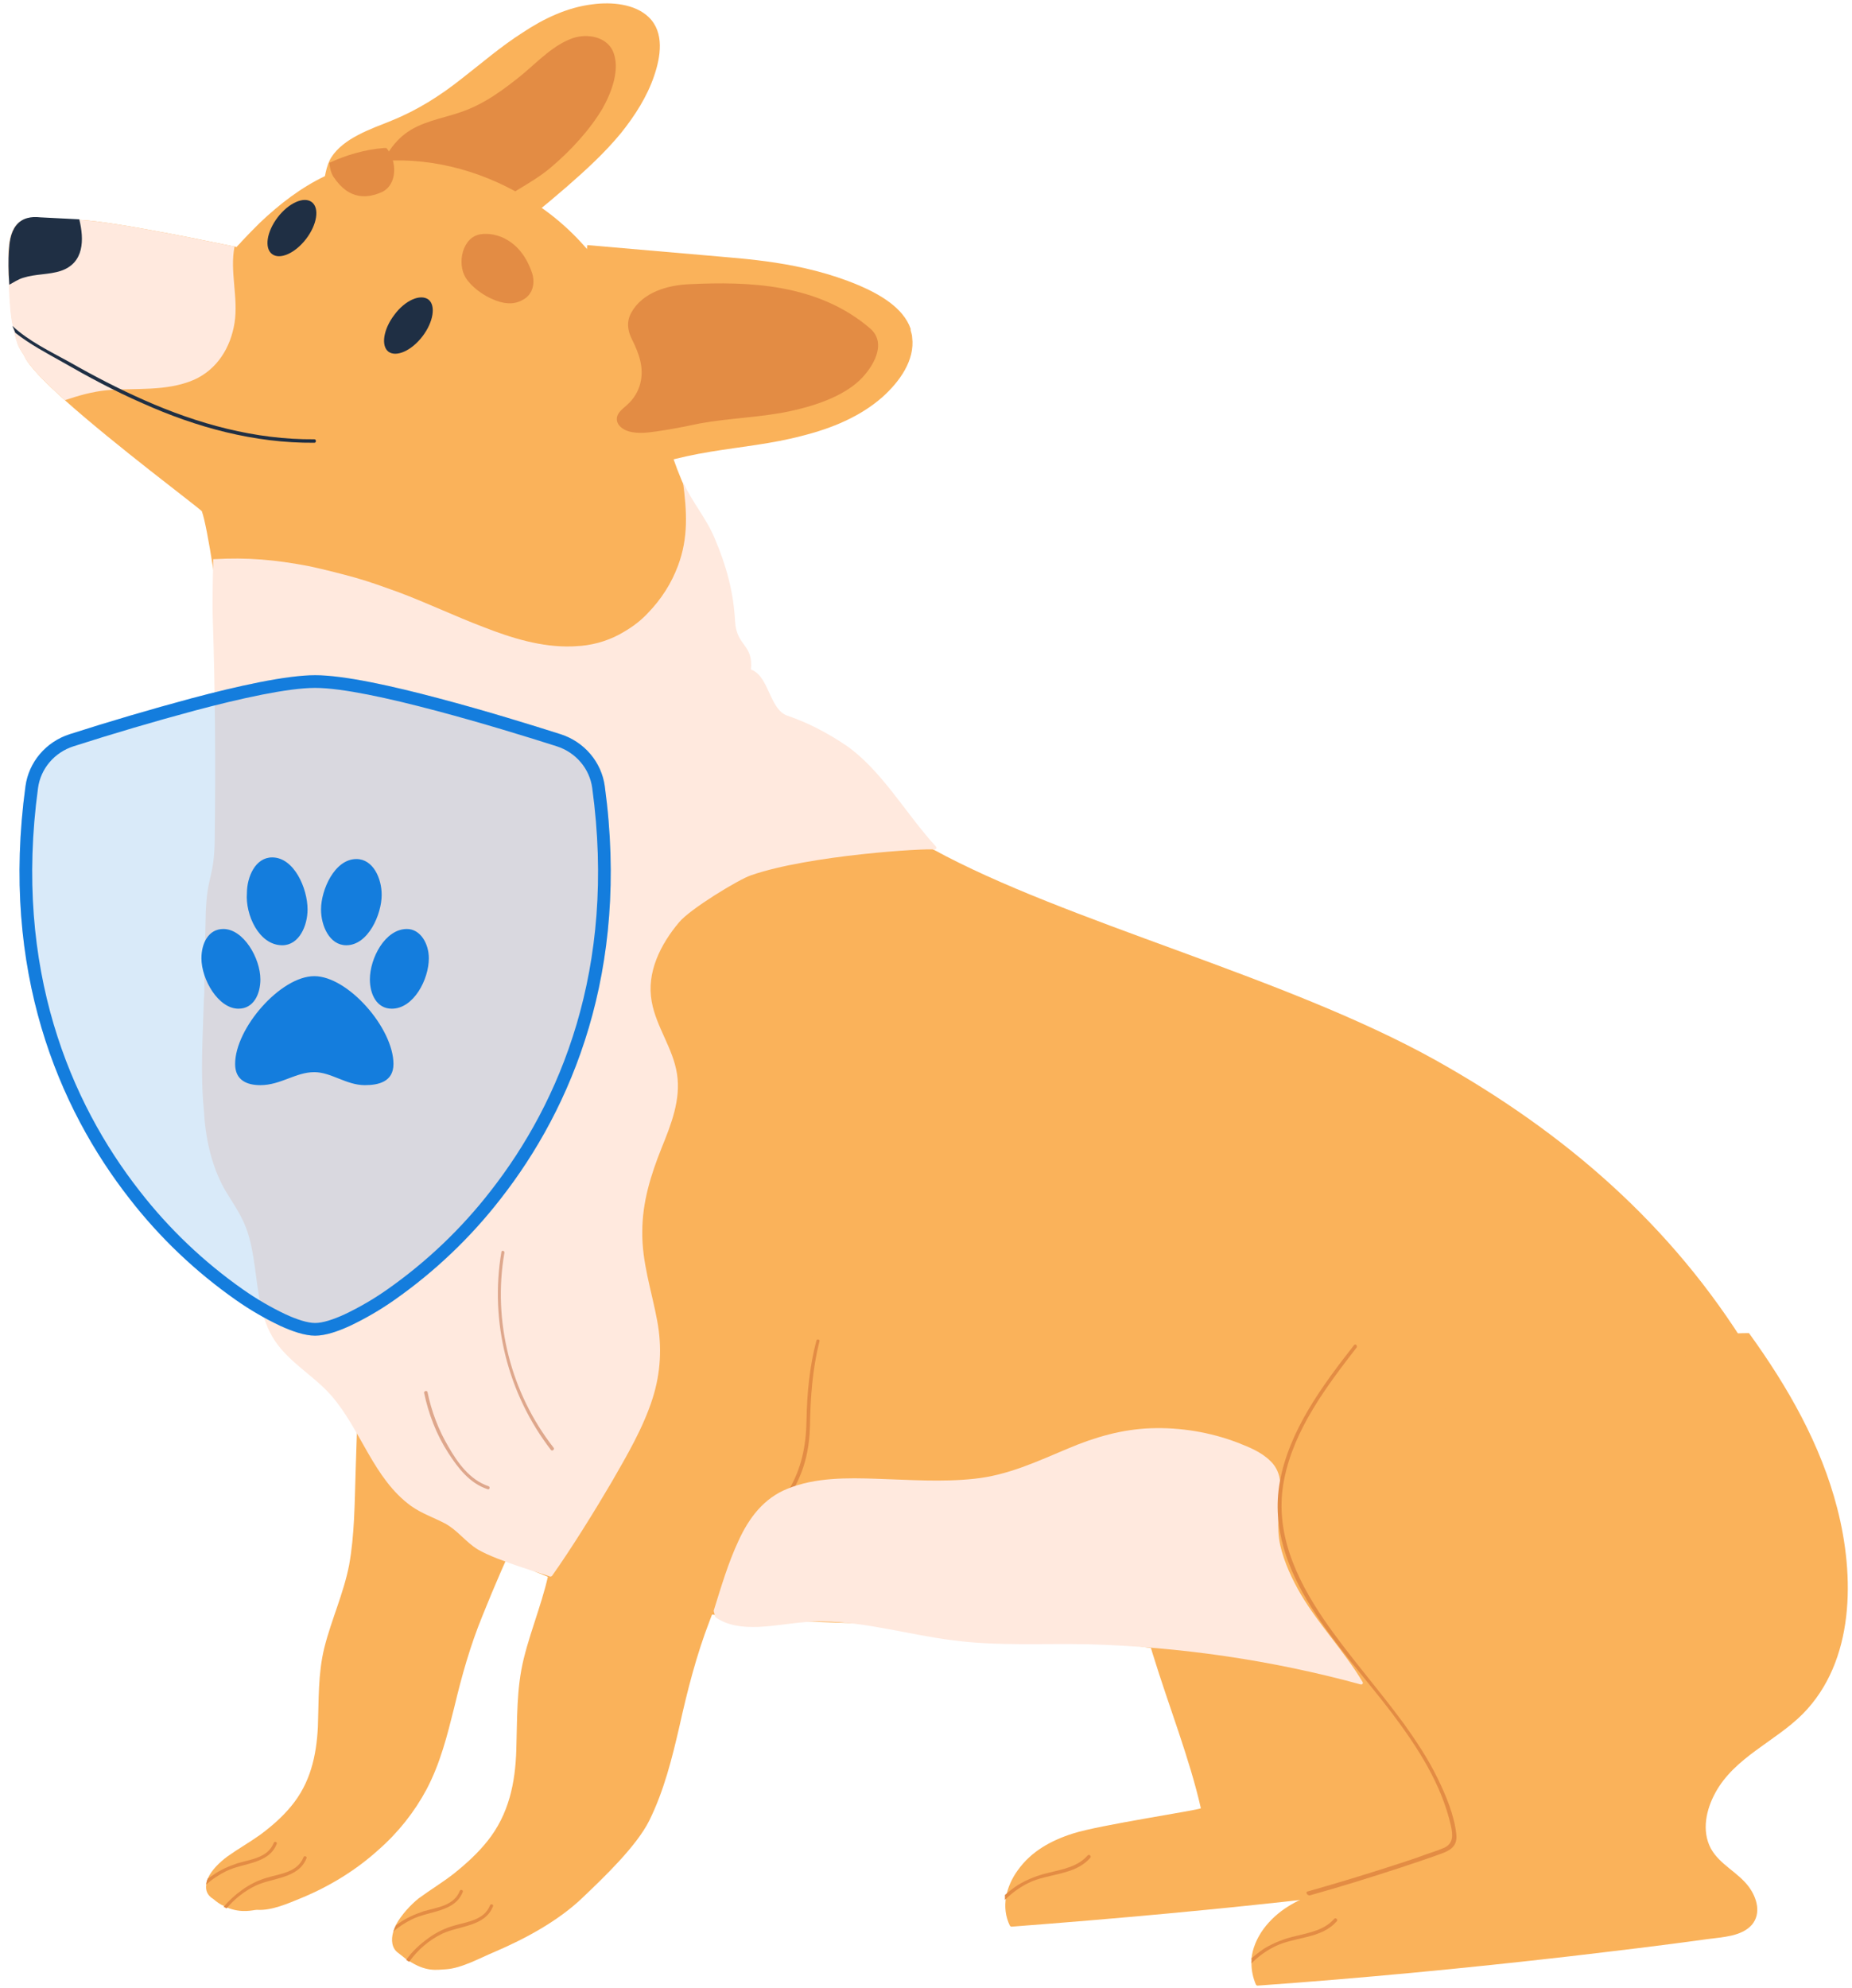
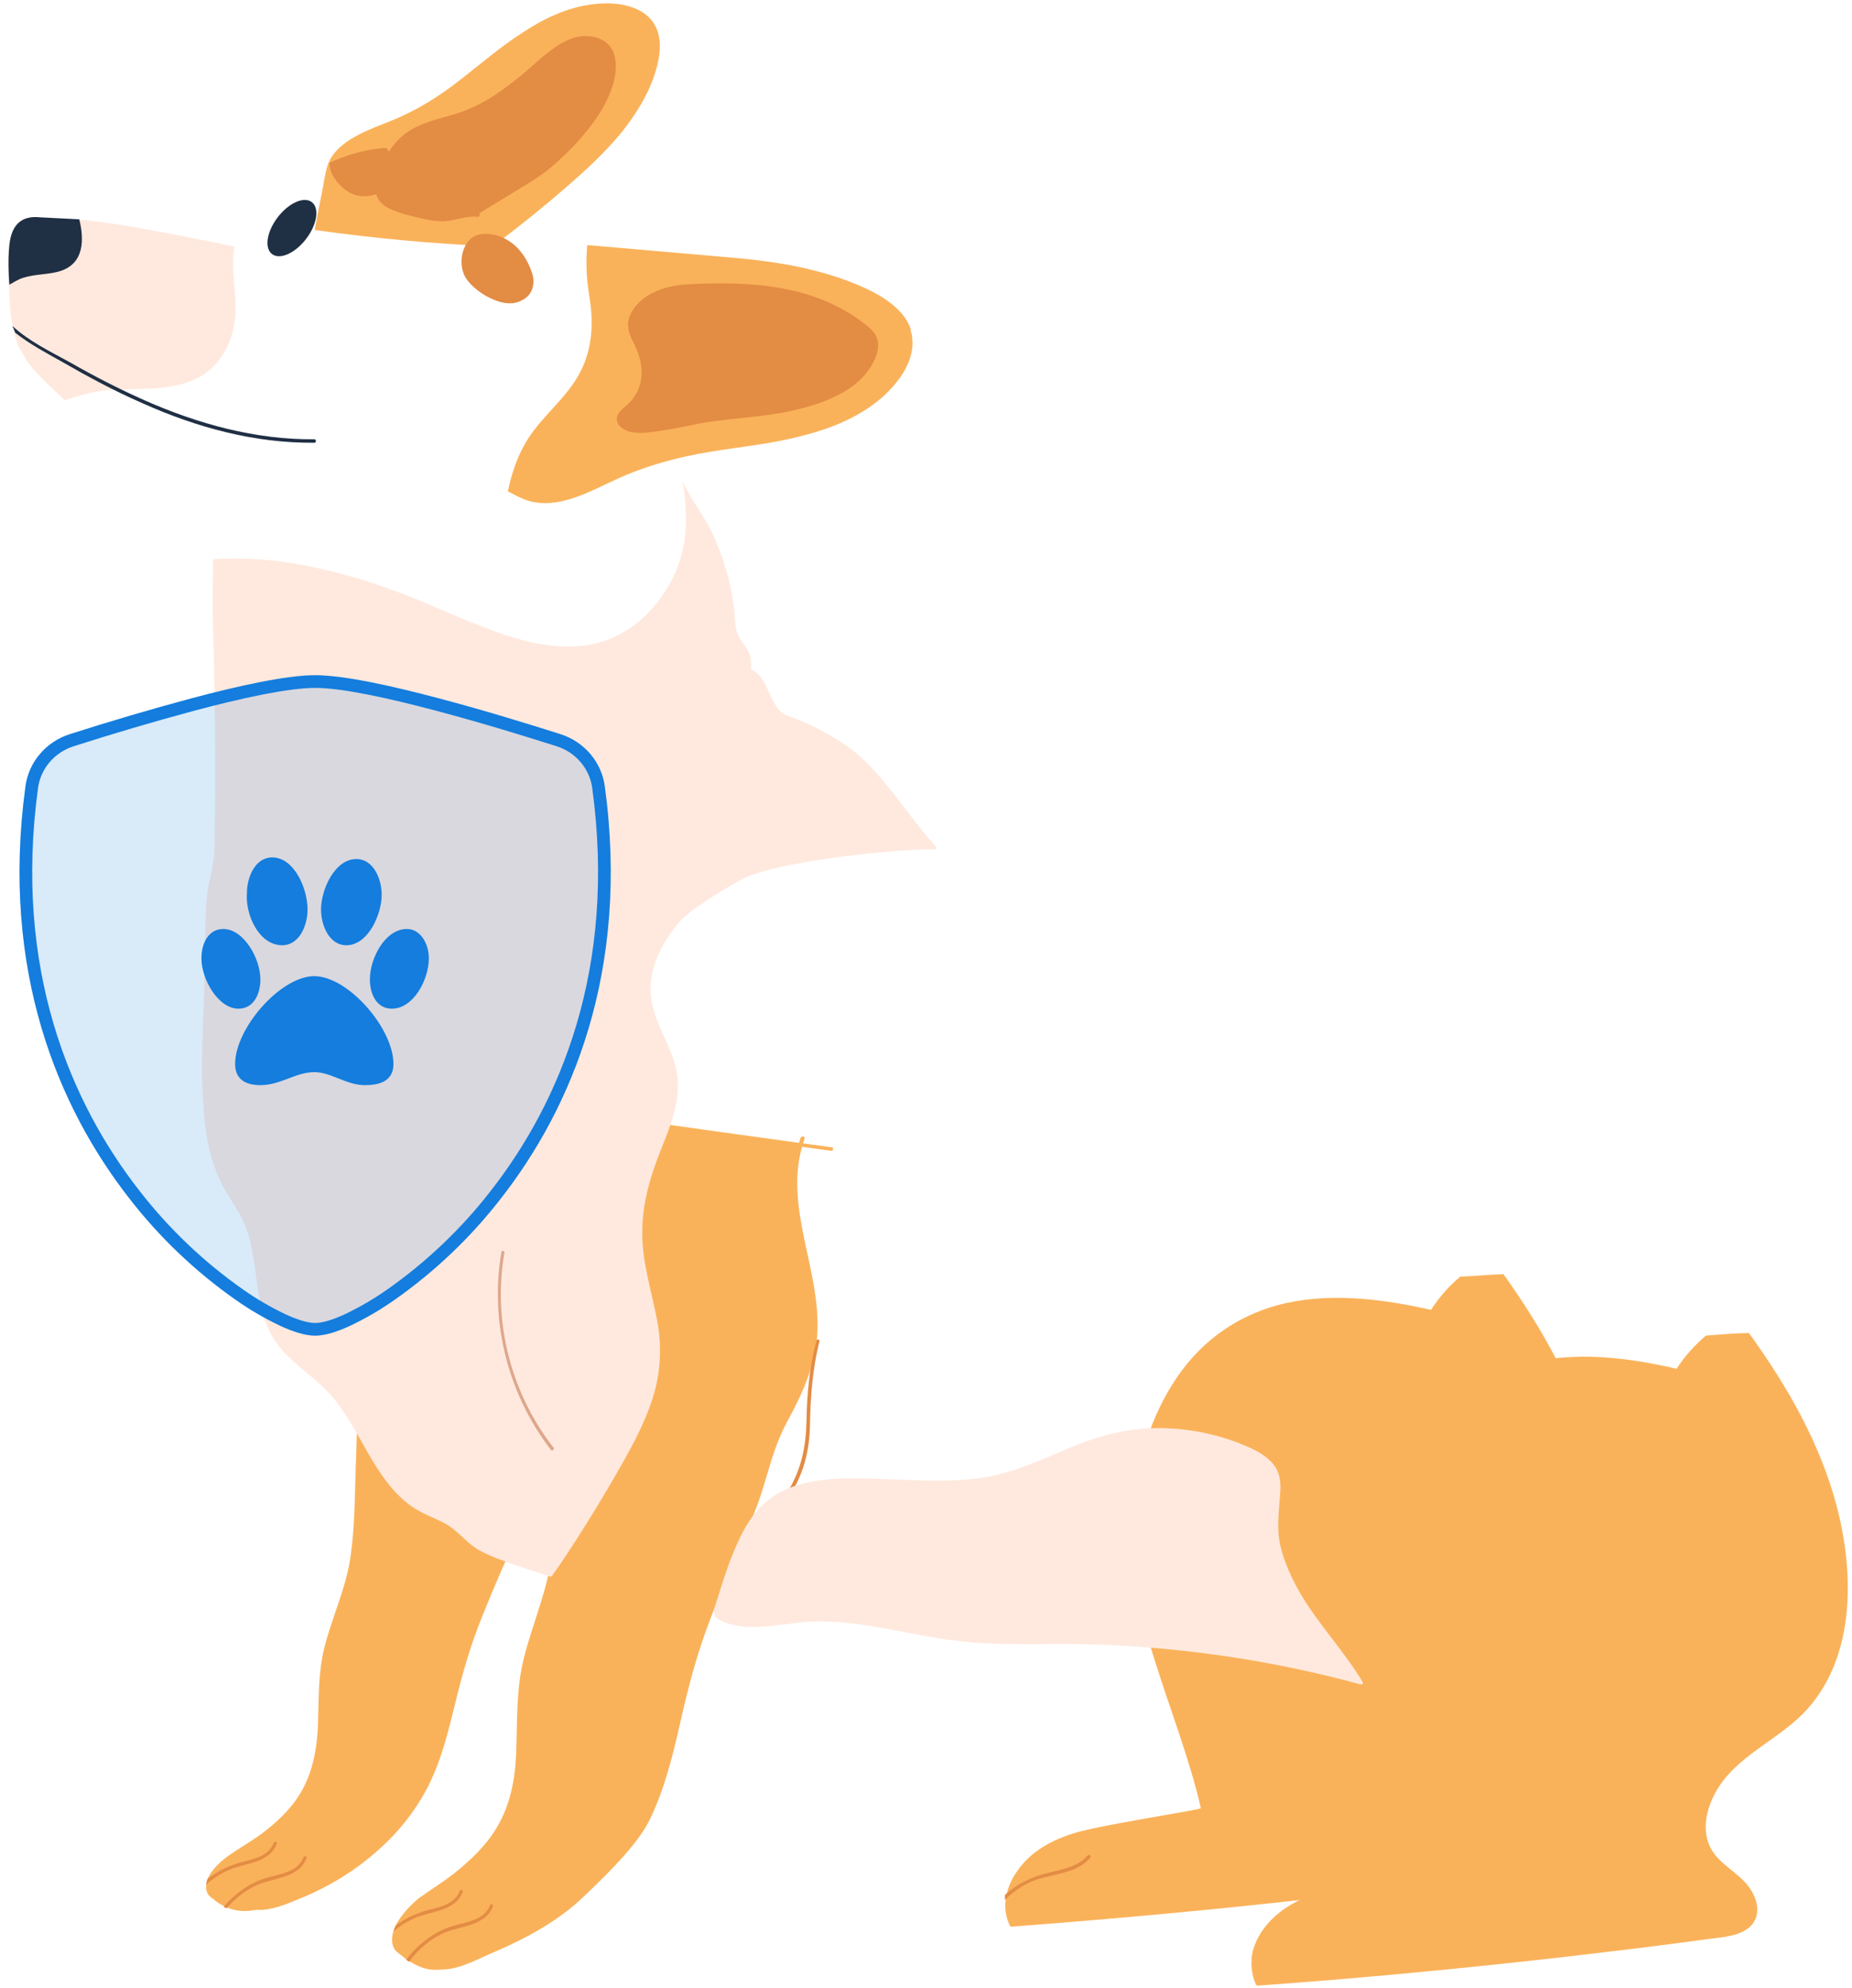
<svg xmlns="http://www.w3.org/2000/svg" width="219" height="235" viewBox="0 0 219 235" fill="none">
  <path d="M70.087 0.507C72.316 0.214 75.073 0.449 76.715 2.03C78.592 3.846 78.123 6.716 77.361 8.942C76.539 11.402 75.073 13.687 73.43 15.737C71.553 18.021 69.324 20.072 67.037 22.063C64.338 24.406 61.581 26.632 58.766 28.741C58.942 28.799 58.883 29.092 58.707 29.092C58.59 29.092 58.472 29.092 58.355 29.092C58.238 29.209 58.12 29.268 58.003 29.385C57.827 29.561 57.534 29.268 57.71 29.092C50.905 28.799 44.16 28.155 37.414 27.218C37.297 27.218 37.179 27.159 37.238 27.042C37.531 25.402 37.883 23.762 38.177 22.18C38.411 21.009 38.529 19.662 39.174 18.607C40.64 16.323 43.808 15.268 46.271 14.273C49.322 13.042 52.02 11.344 54.601 9.294C56.947 7.478 59.235 5.486 61.816 3.846C64.28 2.206 67.095 0.859 70.087 0.507Z" fill="#FAB25A" />
  <path d="M44.453 21.887C44.746 19.661 46.095 17.201 47.855 15.854C49.732 14.39 52.195 14.038 54.424 13.277C57.24 12.339 59.586 10.582 61.815 8.766C63.634 7.243 65.511 5.252 67.799 4.49C69.441 3.963 71.611 4.315 72.433 5.955C73.43 8.063 72.315 10.934 71.259 12.808C69.734 15.385 67.447 17.846 65.159 19.779C63.927 20.833 62.519 21.653 61.17 22.473C59.645 23.41 58.179 24.289 56.654 25.226C56.829 25.343 56.712 25.636 56.477 25.636C55.011 25.46 53.603 26.222 52.137 26.163C50.729 26.105 49.263 25.695 47.913 25.343C45.978 24.758 44.159 24.113 44.453 21.887Z" fill="#E38C44" />
  <path d="M120.357 221.104C121.941 218.878 124.287 217.589 126.868 216.769C129.918 215.773 141.709 214.016 142.002 213.782C139.362 202.067 132.147 189.063 133.966 177.113C134.787 171.783 136.488 166.394 139.773 162.001C143.058 157.607 147.692 154.796 153.088 153.859C158.426 152.921 163.94 153.683 169.219 154.854C170.158 153.39 171.331 152.043 172.68 150.93C174.381 150.871 176.024 150.696 177.725 150.637H177.784C182.3 156.963 186.23 163.817 188.166 171.373C190.219 179.398 190.219 189.414 184.06 195.682C180.834 198.962 176.024 200.778 173.736 204.995C172.68 206.987 172.094 209.506 173.208 211.556C174.205 213.489 176.434 214.367 177.725 216.125C178.663 217.413 179.191 219.229 178.077 220.576C176.845 221.982 174.616 222.041 172.856 222.275C167.401 222.978 161.887 223.681 156.432 224.325C144.172 225.731 131.913 226.844 119.594 227.781C119.536 227.781 119.477 227.723 119.418 227.664C118.362 225.497 118.949 223.037 120.357 221.104Z" fill="#FAB25A" />
  <path d="M24.391 222.803C24.391 222.568 24.509 222.334 24.567 222.1C24.978 221.104 26.034 220.108 26.914 219.464C28.145 218.585 29.495 217.824 30.726 216.945C32.076 215.949 33.366 214.836 34.422 213.548C36.71 210.795 37.413 207.573 37.59 204.176C37.707 201.012 37.59 197.908 38.352 194.803C39.173 191.523 40.64 188.36 41.285 185.021C41.93 181.448 41.93 177.758 42.048 174.126L42.4 163.29C42.693 155.089 42.927 146.888 43.221 138.688C43.221 138.571 43.338 138.453 43.514 138.512C51.316 139.508 59.117 140.562 66.919 141.558C67.388 141.617 67.916 141.675 68.385 141.734C68.444 141.558 68.502 141.382 68.561 141.207C68.678 140.972 69.089 141.089 68.972 141.324C68.913 141.499 68.855 141.617 68.796 141.792C69.852 141.909 70.908 142.085 71.963 142.202C72.257 142.261 72.139 142.612 71.846 142.612L68.679 142.202C66.802 148.528 70.673 154.913 70.38 161.298C70.204 164.52 68.796 167.507 67.153 170.377C66.743 171.08 66.332 171.842 65.922 172.545C64.396 175.18 62.93 177.758 61.639 180.511C59.997 183.967 58.472 187.481 57.064 190.996C55.598 194.569 54.6 198.142 53.721 201.832C52.899 205.113 52.078 208.452 50.436 211.556C49.028 214.192 47.092 216.652 44.746 218.702C42.165 221.045 39.056 222.978 35.654 224.384C34.07 225.029 32.134 225.907 30.375 225.79C29.964 225.79 28.615 226.259 26.796 225.497C26.679 225.439 26.562 225.38 26.444 225.321C26.034 225.146 25.623 224.853 25.212 224.501C24.509 224.091 24.274 223.447 24.391 222.803Z" fill="#FAB25A" />
-   <path d="M0.987 29.854C1.046 28.799 1.163 27.569 1.867 26.69C2.571 25.812 3.627 25.636 4.683 25.753C4.917 25.753 6.677 25.87 9.317 25.987C13.599 26.163 25.917 28.799 27.735 29.151C27.853 29.151 27.912 29.209 27.97 29.209C28.146 28.975 28.381 28.799 28.557 28.565C29.261 27.803 29.965 27.1 30.727 26.339C33.073 24.113 35.654 22.121 38.529 20.774C40.523 19.837 42.693 19.193 45.04 19.017C45.098 19.017 45.216 19.017 45.274 19.017C51.492 18.607 57.651 20.423 62.872 23.762C63.224 23.937 63.517 24.172 63.81 24.406C66.978 26.573 69.676 29.385 71.788 32.606C74.017 36.004 75.484 39.811 76.188 43.794C76.598 45.435 77.009 47.133 77.302 48.832C77.537 48.422 77.713 47.953 78.006 47.543C78.006 47.075 78.006 46.606 78.065 46.138C78.065 45.903 78.475 45.903 78.475 46.138C78.475 46.43 78.416 46.665 78.416 46.958C79.003 46.138 79.824 45.493 80.822 45.083C81.056 45.025 81.173 45.376 80.939 45.493C79.824 45.903 79.003 46.723 78.416 47.66C78.416 51.292 79.648 54.631 81.115 57.97C82.229 60.43 83.461 62.773 84.458 65.175C85.808 68.338 86.687 71.501 86.863 74.957C87.039 78.999 86.57 83.04 86.277 87.082C86.277 87.316 86.218 87.551 86.218 87.726C92.788 92.705 108.919 99.676 110.268 100.379C126.106 109.048 151.857 115.374 169.748 125.332C184.94 133.826 197.669 144.779 206.82 159.716C209.049 163.289 210.926 167.038 212.569 170.963C214.035 174.477 215.384 178.226 215.854 182.092C216.264 185.548 203.887 190.586 201.424 193.163C200.074 194.569 198.373 195.623 196.672 196.619C194.678 197.79 192.625 198.845 190.513 199.782C186.231 201.773 181.832 203.414 177.315 204.644C175.145 205.229 184.647 208.627 182.418 209.037C180.541 209.388 178.605 209.798 176.728 209.564C172.798 209.095 170.745 205.581 169.044 202.418C168.927 202.242 168.868 202.066 168.751 201.832C168.692 201.656 168.692 201.481 168.633 201.305C168.575 201.188 168.575 201.071 168.516 200.953C155.846 198.2 131.209 193.514 118.304 192.577C104.168 191.581 89.738 192.401 75.718 189.59C72.023 188.887 68.327 187.832 64.808 186.427C57.593 183.615 50.906 179.398 46.037 173.247C42.107 168.268 39.819 162.352 38.177 156.26C36.241 149.29 34.95 142.202 33.66 135.114C31.196 121.407 29.378 112.27 29.202 98.329C28.615 92.998 25.272 64.355 23.864 60.43C23.043 59.669 13.716 52.698 7.733 47.368C5.269 45.142 3.334 43.209 2.864 42.037C2.688 41.744 2.512 41.51 2.395 41.276C2.219 40.983 2.102 40.69 2.043 40.456C1.75 39.636 1.691 38.991 1.574 38.581C1.339 37.761 1.163 35.711 1.104 33.719C0.987 32.138 0.929 30.674 0.987 29.854Z" fill="#FAB25A" />
-   <path d="M46.623 37.234C45.333 38.933 45.039 40.866 45.919 41.569C46.858 42.272 48.676 41.452 49.967 39.753C51.257 38.054 51.55 36.121 50.671 35.419C49.732 34.716 47.914 35.477 46.623 37.234Z" fill="#1F2F44" />
  <path d="M46.506 228.367C46.565 228.133 46.682 227.84 46.8 227.605C47.445 226.375 48.618 225.145 49.498 224.442C50.847 223.446 52.313 222.568 53.663 221.513C55.129 220.342 56.537 219.053 57.651 217.647C60.174 214.484 60.936 210.794 61.054 206.87C61.171 203.238 61.054 199.665 61.933 196.092C62.872 192.284 64.456 188.711 65.101 184.845C65.805 180.803 65.805 176.644 65.922 172.544C65.922 172.485 65.922 172.368 65.922 172.31L66.333 159.892C66.509 153.8 66.743 147.708 66.919 141.616C67.037 138.277 67.154 134.938 67.213 131.6C67.213 131.424 67.389 131.365 67.506 131.365C76.481 132.595 85.456 133.884 94.489 135.114C94.548 134.938 94.606 134.704 94.665 134.528C94.782 134.235 95.251 134.353 95.134 134.646C95.076 134.821 95.017 134.997 94.958 135.173C96.073 135.348 97.246 135.466 98.36 135.641C98.654 135.7 98.536 136.11 98.243 136.051L94.841 135.583C92.788 142.846 97.011 150.168 96.659 157.49C96.483 161.239 94.958 164.636 93.14 167.975C91.028 171.841 90.676 175.531 88.916 179.515C87.157 183.498 85.456 187.539 83.93 191.581C82.347 195.681 81.291 199.84 80.352 204.058C79.472 207.865 78.534 211.673 76.774 215.246C75.249 218.292 71.377 221.982 68.855 224.384C66.04 227.078 62.168 229.187 58.473 230.768C56.772 231.471 54.601 232.701 52.724 232.819C51.609 232.877 50.378 233.17 48.266 231.764C48.149 231.706 48.031 231.647 47.914 231.53C47.679 231.354 47.386 231.12 47.093 230.886C46.33 230.358 46.213 229.363 46.506 228.367Z" fill="#FAB25A" />
  <path d="M147.985 232.116C147.985 232.936 148.161 233.815 148.513 234.635C148.572 234.694 148.63 234.752 148.689 234.752C161.007 233.874 173.267 232.702 185.527 231.296C190.982 230.652 196.496 230.008 201.951 229.246C203.652 229.012 205.94 228.953 207.172 227.547C208.286 226.2 207.758 224.384 206.82 223.096C205.529 221.338 203.359 220.46 202.303 218.527C201.189 216.418 201.775 213.899 202.831 211.966C205.119 207.749 209.87 205.933 213.155 202.653C219.373 196.385 219.314 186.31 217.261 178.344C215.325 170.787 211.395 163.934 206.82 157.608H206.761C205.06 157.608 203.418 157.784 201.716 157.901C200.367 159.072 199.194 160.361 198.256 161.825C192.976 160.595 187.521 159.892 182.124 160.83C176.728 161.767 172.035 164.578 168.809 168.972C165.583 173.365 163.823 178.754 163.002 184.084C161.183 196.092 168.398 209.038 171.038 220.753C170.745 220.987 158.954 222.744 155.904 223.74C153.323 224.619 151.035 225.849 149.393 228.075C148.63 229.129 148.103 230.359 147.985 231.589C148.044 231.706 147.985 231.882 147.985 232.116Z" fill="#FAB25A" />
  <path d="M62.05 52.523C63.81 49.359 66.977 47.192 68.62 43.97C70.086 41.159 70.203 38.054 69.675 34.95C69.323 32.782 69.265 30.908 69.441 28.975C74.192 29.385 78.944 29.795 83.636 30.205C88.036 30.615 94.84 30.908 101.527 33.72C103.991 34.774 106.806 36.355 107.686 38.874C107.686 38.874 107.686 38.874 107.686 38.933C107.686 38.991 107.686 38.991 107.686 39.05C107.745 39.343 107.862 39.577 107.862 39.87C108.214 42.623 106.337 45.142 104.401 46.899C101.762 49.242 98.36 50.648 94.84 51.527C91.32 52.464 87.625 52.815 84.047 53.401C80.117 54.045 76.421 55.041 72.843 56.681C70.028 57.97 66.567 59.962 63.223 59.376C62.108 59.2 61.053 58.614 60.056 58.087C60.466 56.154 61.053 54.28 62.05 52.523Z" fill="#FAB25A" />
  <path d="M73.137 48.89C73.43 48.422 73.9 48.129 74.252 47.778C74.956 47.133 75.483 46.255 75.718 45.317C76.187 43.443 75.542 41.744 74.721 40.104C74.193 39.05 74.076 37.995 74.662 36.941C76.011 34.539 78.944 33.719 81.466 33.602C88.564 33.251 96.718 33.544 102.877 38.815C104.989 40.631 103.17 43.501 101.645 44.966C99.533 46.957 96.19 48.012 93.492 48.597C89.972 49.359 86.277 49.418 82.757 50.062C81.056 50.413 79.355 50.765 77.654 50.999C76.481 51.175 75.014 51.351 73.9 50.823C73.078 50.413 72.668 49.652 73.137 48.89Z" fill="#E38C44" />
  <path d="M56.888 27.686C58.589 27.452 61.581 28.272 62.93 32.313C63.282 33.426 63.047 34.774 61.874 35.418C60.701 36.121 59.469 35.886 58.355 35.418C57.181 34.949 55.774 33.953 55.07 32.841C54.014 31.142 54.659 27.979 56.888 27.686Z" fill="#E38C44" />
  <path d="M45.449 17.494C45.508 17.494 45.625 17.494 45.684 17.494C46.974 18.959 47.033 21.829 45.156 22.707C43.572 23.41 41.343 23.762 39.466 20.95C39.173 20.54 38.997 19.896 38.938 19.251C40.991 18.314 43.161 17.67 45.449 17.494Z" fill="#E38C44" />
  <path d="M0.987 29.854C1.045 28.8 1.163 27.57 1.867 26.691C2.571 25.812 3.626 25.637 4.682 25.754C4.917 25.754 6.677 25.871 9.316 25.988C13.598 26.164 25.917 28.8 27.735 29.151C27.148 32.08 28.204 35.184 27.735 38.172C27.266 41.101 25.682 43.678 22.925 44.908C19.64 46.314 16.062 45.845 12.601 46.138C10.841 46.314 9.258 46.782 7.674 47.31C5.21 45.084 3.274 43.151 2.805 41.979C2.629 41.686 2.453 41.452 2.336 41.218C2.16 40.925 2.043 40.632 1.984 40.398C1.691 39.578 1.632 38.933 1.515 38.523C1.28 37.703 1.104 35.653 1.045 33.661C0.987 32.139 0.928 30.616 0.987 29.854Z" fill="#FFE9DE" />
  <path d="M1.045 29.795C1.104 28.74 1.221 27.51 1.925 26.632C2.629 25.753 3.685 25.577 4.741 25.694C4.975 25.694 6.735 25.811 9.375 25.929C9.961 28.33 9.961 31.083 7.204 32.021C5.796 32.489 4.213 32.372 2.746 32.841C2.16 33.016 1.632 33.368 1.104 33.661C0.986 32.079 0.986 30.615 1.045 29.795Z" fill="#1F2F44" />
  <path d="M1.456 38.523C1.573 38.757 1.69 39.05 1.808 39.343C3.509 40.69 5.503 41.744 7.38 42.798C10.431 44.556 13.598 46.255 16.824 47.66C23.218 50.531 30.081 52.405 37.179 52.346C37.413 52.346 37.413 51.936 37.179 51.936C30.198 51.995 23.394 50.12 17.059 47.309C14.009 45.962 11.076 44.439 8.201 42.798C5.972 41.568 3.391 40.338 1.456 38.523Z" fill="#1F2F44" />
  <path d="M24.098 118.42C24.098 118.069 24.157 117.717 24.157 117.366C24.157 114.203 24.274 110.981 24.333 107.818C24.509 103.425 25.33 103.718 25.389 99.325C25.506 90.48 25.447 81.693 25.154 72.848C25.095 70.915 25.212 66.463 25.212 66.112C29.319 65.878 32.486 66.171 36.534 66.932C38.411 67.342 40.288 67.811 42.165 68.338C43.807 68.807 45.391 69.392 47.034 69.978C50.494 71.267 53.779 72.848 57.181 74.137C60.466 75.426 64.044 76.539 67.623 76.421C67.975 76.421 68.327 76.363 68.679 76.363C70.556 76.187 72.315 75.601 73.841 74.664C74.838 74.078 75.776 73.376 76.597 72.497C78.24 70.798 79.413 68.924 80.176 66.874C81.407 63.593 81.231 60.489 80.762 56.974C81.877 59.434 83.519 61.25 84.516 63.652C85.866 66.815 86.745 69.978 86.921 73.434C87.097 76.48 89.092 76.109 88.798 79.154C90.969 79.916 90.969 83.919 93.139 84.622C95.544 85.442 97.773 86.614 99.885 88.019C104.167 90.89 107.159 96.279 110.678 100.086C110.795 100.262 110.678 100.438 110.502 100.438C109.564 100.262 95.72 101.082 88.798 103.483C87.391 103.952 81.583 107.467 80.293 109.048C78.123 111.626 76.421 114.964 77.067 118.42C77.595 121.408 79.589 123.926 80.058 126.972C80.528 130.018 79.354 132.947 78.24 135.7C76.949 138.922 75.952 142.143 75.952 145.599C75.894 149.231 77.067 152.629 77.712 156.143C78.299 159.248 78.123 162.294 77.184 165.281C76.07 168.796 74.134 172.076 72.315 175.239C70.321 178.636 67.564 183.088 65.276 186.31C65.218 186.368 65.1 186.427 64.983 186.368C64.807 186.251 58.824 184.552 56.536 183.205C55.07 182.327 54.131 180.921 52.606 180.101C51.257 179.398 49.849 178.929 48.617 178.05C44.159 174.829 42.693 169.03 39.173 164.988C37.12 162.645 34.246 161.122 32.486 158.486C30.785 155.909 30.55 152.746 30.14 149.817C29.905 148.235 29.671 146.654 29.084 145.131C28.439 143.432 27.383 142.026 26.503 140.503C24.919 137.633 24.274 134.353 24.098 131.131C23.688 126.914 23.981 122.638 24.098 118.42Z" fill="#FFE9DE" />
  <path d="M32.166 30.036C31.24 29.328 31.542 27.38 32.842 25.685C34.142 23.989 35.946 23.188 36.872 23.896C37.798 24.604 37.495 26.552 36.196 28.248C34.896 29.944 33.092 30.744 32.166 30.036Z" fill="#1F2F44" />
  <path d="M59.293 148.001C59.352 147.767 59.703 147.884 59.645 148.118C58.237 156.202 60.407 164.695 65.452 171.139C65.628 171.314 65.335 171.607 65.159 171.432C60.056 164.813 57.885 156.26 59.293 148.001Z" fill="#DEA78C" />
-   <path d="M50.553 164.578C51.022 166.863 51.844 169.03 53.017 171.022C54.131 172.955 55.539 174.946 57.768 175.708C58.003 175.766 57.885 176.176 57.651 176.059C55.539 175.356 54.19 173.599 53.017 171.783C51.609 169.616 50.67 167.156 50.142 164.637C50.142 164.461 50.495 164.344 50.553 164.578Z" fill="#DEA78C" />
  <path d="M85.631 188.418C87.039 183.732 90.793 180.335 93.257 176.176C94.782 173.599 95.31 170.963 95.368 167.976C95.427 164.754 95.72 161.591 96.541 158.486C96.6 158.252 97.011 158.369 96.893 158.603C96.072 161.884 95.838 165.164 95.779 168.561C95.72 171.197 95.192 173.599 93.902 175.942C91.497 180.276 87.508 183.674 86.041 188.536C85.924 188.77 85.513 188.653 85.631 188.418Z" fill="#E38C44" />
  <path d="M48.031 231.706C48.148 231.765 48.265 231.882 48.383 231.941C49.38 230.535 50.729 229.363 52.313 228.602C54.307 227.665 57.357 227.782 58.296 225.38C58.413 225.146 58.003 225.029 57.944 225.263C57.24 227.02 55.246 227.196 53.662 227.665C52.606 227.957 51.55 228.485 50.67 229.129C49.614 229.89 48.735 230.711 48.031 231.706Z" fill="#E38C44" />
  <path d="M46.505 228.367C47.15 227.781 47.913 227.312 48.734 226.902C50.729 225.907 53.779 226.082 54.717 223.681C54.835 223.446 54.424 223.329 54.365 223.564C53.661 225.321 51.667 225.497 50.083 225.965C49.027 226.317 47.972 226.785 47.092 227.43C47.033 227.488 46.916 227.547 46.857 227.605C46.681 227.84 46.622 228.133 46.505 228.367Z" fill="#E38C44" />
  <path d="M26.444 225.438C26.561 225.497 26.679 225.555 26.796 225.614C27.735 224.501 28.908 223.563 30.257 222.919C32.251 221.982 35.301 222.099 36.24 219.697C36.357 219.463 35.947 219.346 35.888 219.58C35.184 221.338 33.19 221.513 31.606 221.982C30.55 222.275 29.494 222.802 28.614 223.446C27.793 224.032 27.089 224.676 26.444 225.438Z" fill="#E38C44" />
  <path d="M24.391 222.802C25.095 222.158 25.916 221.631 26.737 221.221C28.732 220.225 31.782 220.401 32.721 217.999C32.838 217.765 32.427 217.648 32.369 217.882C31.665 219.639 29.67 219.815 28.087 220.284C27.031 220.635 25.975 221.104 25.095 221.748C24.919 221.865 24.743 221.982 24.567 222.099C24.45 222.334 24.391 222.568 24.391 222.802Z" fill="#E38C44" />
-   <path d="M147.985 232.116C148.806 231.295 149.686 230.651 150.742 230.124C153.088 228.952 156.256 229.245 158.074 227.137C158.25 226.961 157.957 226.668 157.781 226.844C156.608 228.191 154.848 228.484 153.206 228.894C151.915 229.187 150.683 229.655 149.51 230.358C148.982 230.71 148.454 231.12 147.985 231.53C148.044 231.706 147.985 231.881 147.985 232.116Z" fill="#E38C44" />
  <path d="M118.832 224.618C119.653 223.798 120.533 223.153 121.589 222.626C123.935 221.455 127.103 221.748 128.921 219.639C129.097 219.463 128.804 219.17 128.628 219.346C127.455 220.693 125.695 220.986 124.052 221.396C122.762 221.689 121.53 222.158 120.357 222.86C119.829 223.212 119.301 223.622 118.832 224.032C118.832 224.208 118.832 224.383 118.832 224.618Z" fill="#E38C44" />
  <path d="M139.773 193.456C143.116 194.51 146.577 195.272 150.097 195.682C153.03 196.033 156.197 195.741 158.954 197.088C159.189 197.205 158.954 197.556 158.778 197.439C155.845 195.975 152.209 196.385 149.041 195.916C145.873 195.506 142.765 194.803 139.714 193.808C139.421 193.808 139.48 193.397 139.773 193.456Z" fill="#ED944A" />
  <path d="M84.399 190.41C85.278 187.598 86.1 184.787 87.332 182.151C88.563 179.456 90.323 177.113 93.139 176C96.424 174.653 100.236 174.712 103.697 174.829C107.51 174.946 111.382 175.239 115.194 174.829C119.183 174.419 122.644 172.779 126.281 171.256C129.448 169.909 132.675 168.971 136.136 168.854C139.596 168.737 143.116 169.323 146.342 170.553C147.691 171.08 149.158 171.666 150.214 172.72C151.269 173.716 151.504 175.063 151.387 176.41C151.269 178.578 150.918 180.511 151.387 182.678C151.856 184.728 152.795 186.72 153.85 188.536C156.021 192.167 158.954 195.213 161.124 198.845C161.241 199.021 161.065 199.196 160.889 199.138C150.39 196.268 139.479 194.686 128.627 194.393C123.348 194.276 118.01 194.628 112.672 193.925C107.51 193.28 102.524 191.757 97.304 191.699C94.723 191.64 92.2 192.226 89.678 192.343C87.859 192.402 86.041 192.226 84.575 191.172C84.516 190.82 84.399 190.586 84.399 190.41Z" fill="#FFE9DE" />
-   <path d="M154.614 223.622C157.723 222.744 160.832 221.807 163.941 220.811C165.524 220.284 167.108 219.815 168.633 219.229C169.337 218.995 170.041 218.761 170.745 218.468C171.918 217.941 171.801 216.886 171.566 215.832C170.452 210.911 167.636 206.577 164.645 202.594C158.72 194.745 149.452 186.017 151.329 175.239C152.444 169.088 156.374 163.816 160.128 159.013C160.304 158.838 160.538 159.072 160.421 159.306C156.843 163.934 153.03 168.971 151.857 174.887C150.625 180.979 153.206 186.544 156.55 191.464C159.483 195.74 162.943 199.606 165.994 203.765C167.46 205.815 168.868 207.924 169.982 210.209C170.98 212.259 171.977 214.602 172.212 216.886C172.329 218.058 171.742 218.643 170.686 219.053C168.985 219.698 167.284 220.225 165.583 220.811C162.005 221.982 158.427 223.095 154.849 224.091C154.497 224.032 154.379 223.681 154.614 223.622Z" fill="#E38C44" />
  <path d="M22.642 82.56C28.061 81.121 33.819 79.827 37.264 79.827C40.71 79.827 46.468 81.121 51.887 82.56C57.43 84.024 63.018 85.757 66.304 86.806C67.678 87.249 68.896 88.062 69.819 89.152C70.741 90.241 71.33 91.563 71.518 92.965C74.495 114.813 67.588 131.006 59.208 141.717C55.654 146.3 51.417 150.335 46.638 153.688C44.986 154.849 43.235 155.869 41.404 156.739C40.006 157.383 38.503 157.91 37.264 157.91C36.026 157.91 34.528 157.383 33.124 156.739C31.294 155.869 29.543 154.849 27.891 153.688C23.112 150.335 18.875 146.3 15.321 141.717C6.941 131.006 0.034 114.813 3.011 92.965C3.199 91.563 3.788 90.241 4.71 89.152C5.633 88.062 6.851 87.249 8.225 86.806C12.995 85.278 17.802 83.862 22.642 82.56V82.56Z" fill="#4397E4" fill-opacity="0.2" />
  <path fill-rule="evenodd" clip-rule="evenodd" d="M51.504 84.01L51.502 84.01C46.05 82.562 40.482 81.327 37.264 81.327C34.048 81.327 28.48 82.561 23.029 84.009C18.213 85.305 13.43 86.713 8.684 88.234C7.574 88.593 6.594 89.248 5.855 90.121C5.116 90.994 4.647 92.049 4.497 93.164L4.497 93.167C1.582 114.565 8.34 130.359 16.502 140.793L16.506 140.798C19.967 145.261 24.095 149.193 28.752 152.461L28.753 152.461C30.333 153.571 32.008 154.547 33.759 155.38C35.132 156.009 36.374 156.41 37.264 156.41C38.155 156.41 39.404 156.008 40.769 155.38C42.52 154.548 44.195 153.571 45.776 152.461L45.777 152.461C50.434 149.193 54.562 145.261 58.023 140.798L58.026 140.793C66.189 130.359 72.947 114.565 70.032 93.167L70.031 93.164C69.882 92.049 69.413 90.994 68.674 90.121C67.935 89.248 66.956 88.593 65.846 88.234C62.569 87.188 57.01 85.465 51.504 84.01ZM66.304 86.806C67.678 87.249 68.896 88.062 69.819 89.152C70.741 90.241 71.33 91.563 71.518 92.965C74.495 114.813 67.588 131.006 59.208 141.717C55.654 146.3 51.417 150.335 46.638 153.688C44.986 154.849 43.235 155.869 41.404 156.739C40.006 157.383 38.503 157.91 37.264 157.91C36.026 157.91 34.528 157.383 33.124 156.739C31.294 155.869 29.543 154.849 27.891 153.688C23.112 150.335 18.875 146.3 15.321 141.717C6.941 131.006 0.034 114.813 3.011 92.965C3.199 91.563 3.788 90.241 4.71 89.152C5.633 88.062 6.851 87.249 8.225 86.806C12.995 85.278 17.802 83.862 22.642 82.56C28.061 81.121 33.819 79.827 37.264 79.827C40.71 79.827 46.468 81.121 51.887 82.56C57.43 84.024 63.018 85.757 66.304 86.806Z" fill="#147DDD" />
  <path d="M40.95 111.753C43.539 111.753 45.133 108.099 45.133 105.791C45.133 103.868 44.137 101.56 42.145 101.56C39.555 101.56 37.962 105.214 37.962 107.522C37.962 109.445 38.958 111.753 40.95 111.753ZM33.38 111.753C35.372 111.753 36.368 109.445 36.368 107.522C36.368 105.022 34.775 101.367 32.185 101.367C30.193 101.367 29.198 103.675 29.198 105.598C28.998 108.099 30.592 111.753 33.38 111.753ZM48.12 109.83C45.531 109.83 43.738 113.291 43.738 115.792C43.738 117.522 44.535 119.253 46.328 119.253C48.917 119.253 50.71 115.792 50.71 113.291C50.71 111.56 49.714 109.83 48.12 109.83ZM30.791 115.792C30.791 113.291 28.799 109.83 26.409 109.83C24.616 109.83 23.819 111.56 23.819 113.291C23.819 115.792 25.811 119.253 28.201 119.253C29.994 119.253 30.791 117.522 30.791 115.792ZM37.165 115.407C33.181 115.407 27.803 121.561 27.803 125.792C27.803 127.715 29.198 128.292 30.791 128.292C33.181 128.292 34.974 126.754 37.165 126.754C39.157 126.754 40.95 128.292 43.141 128.292C44.734 128.292 46.527 127.908 46.527 125.792C46.527 121.561 41.149 115.407 37.165 115.407Z" fill="#147DDD" />
</svg>